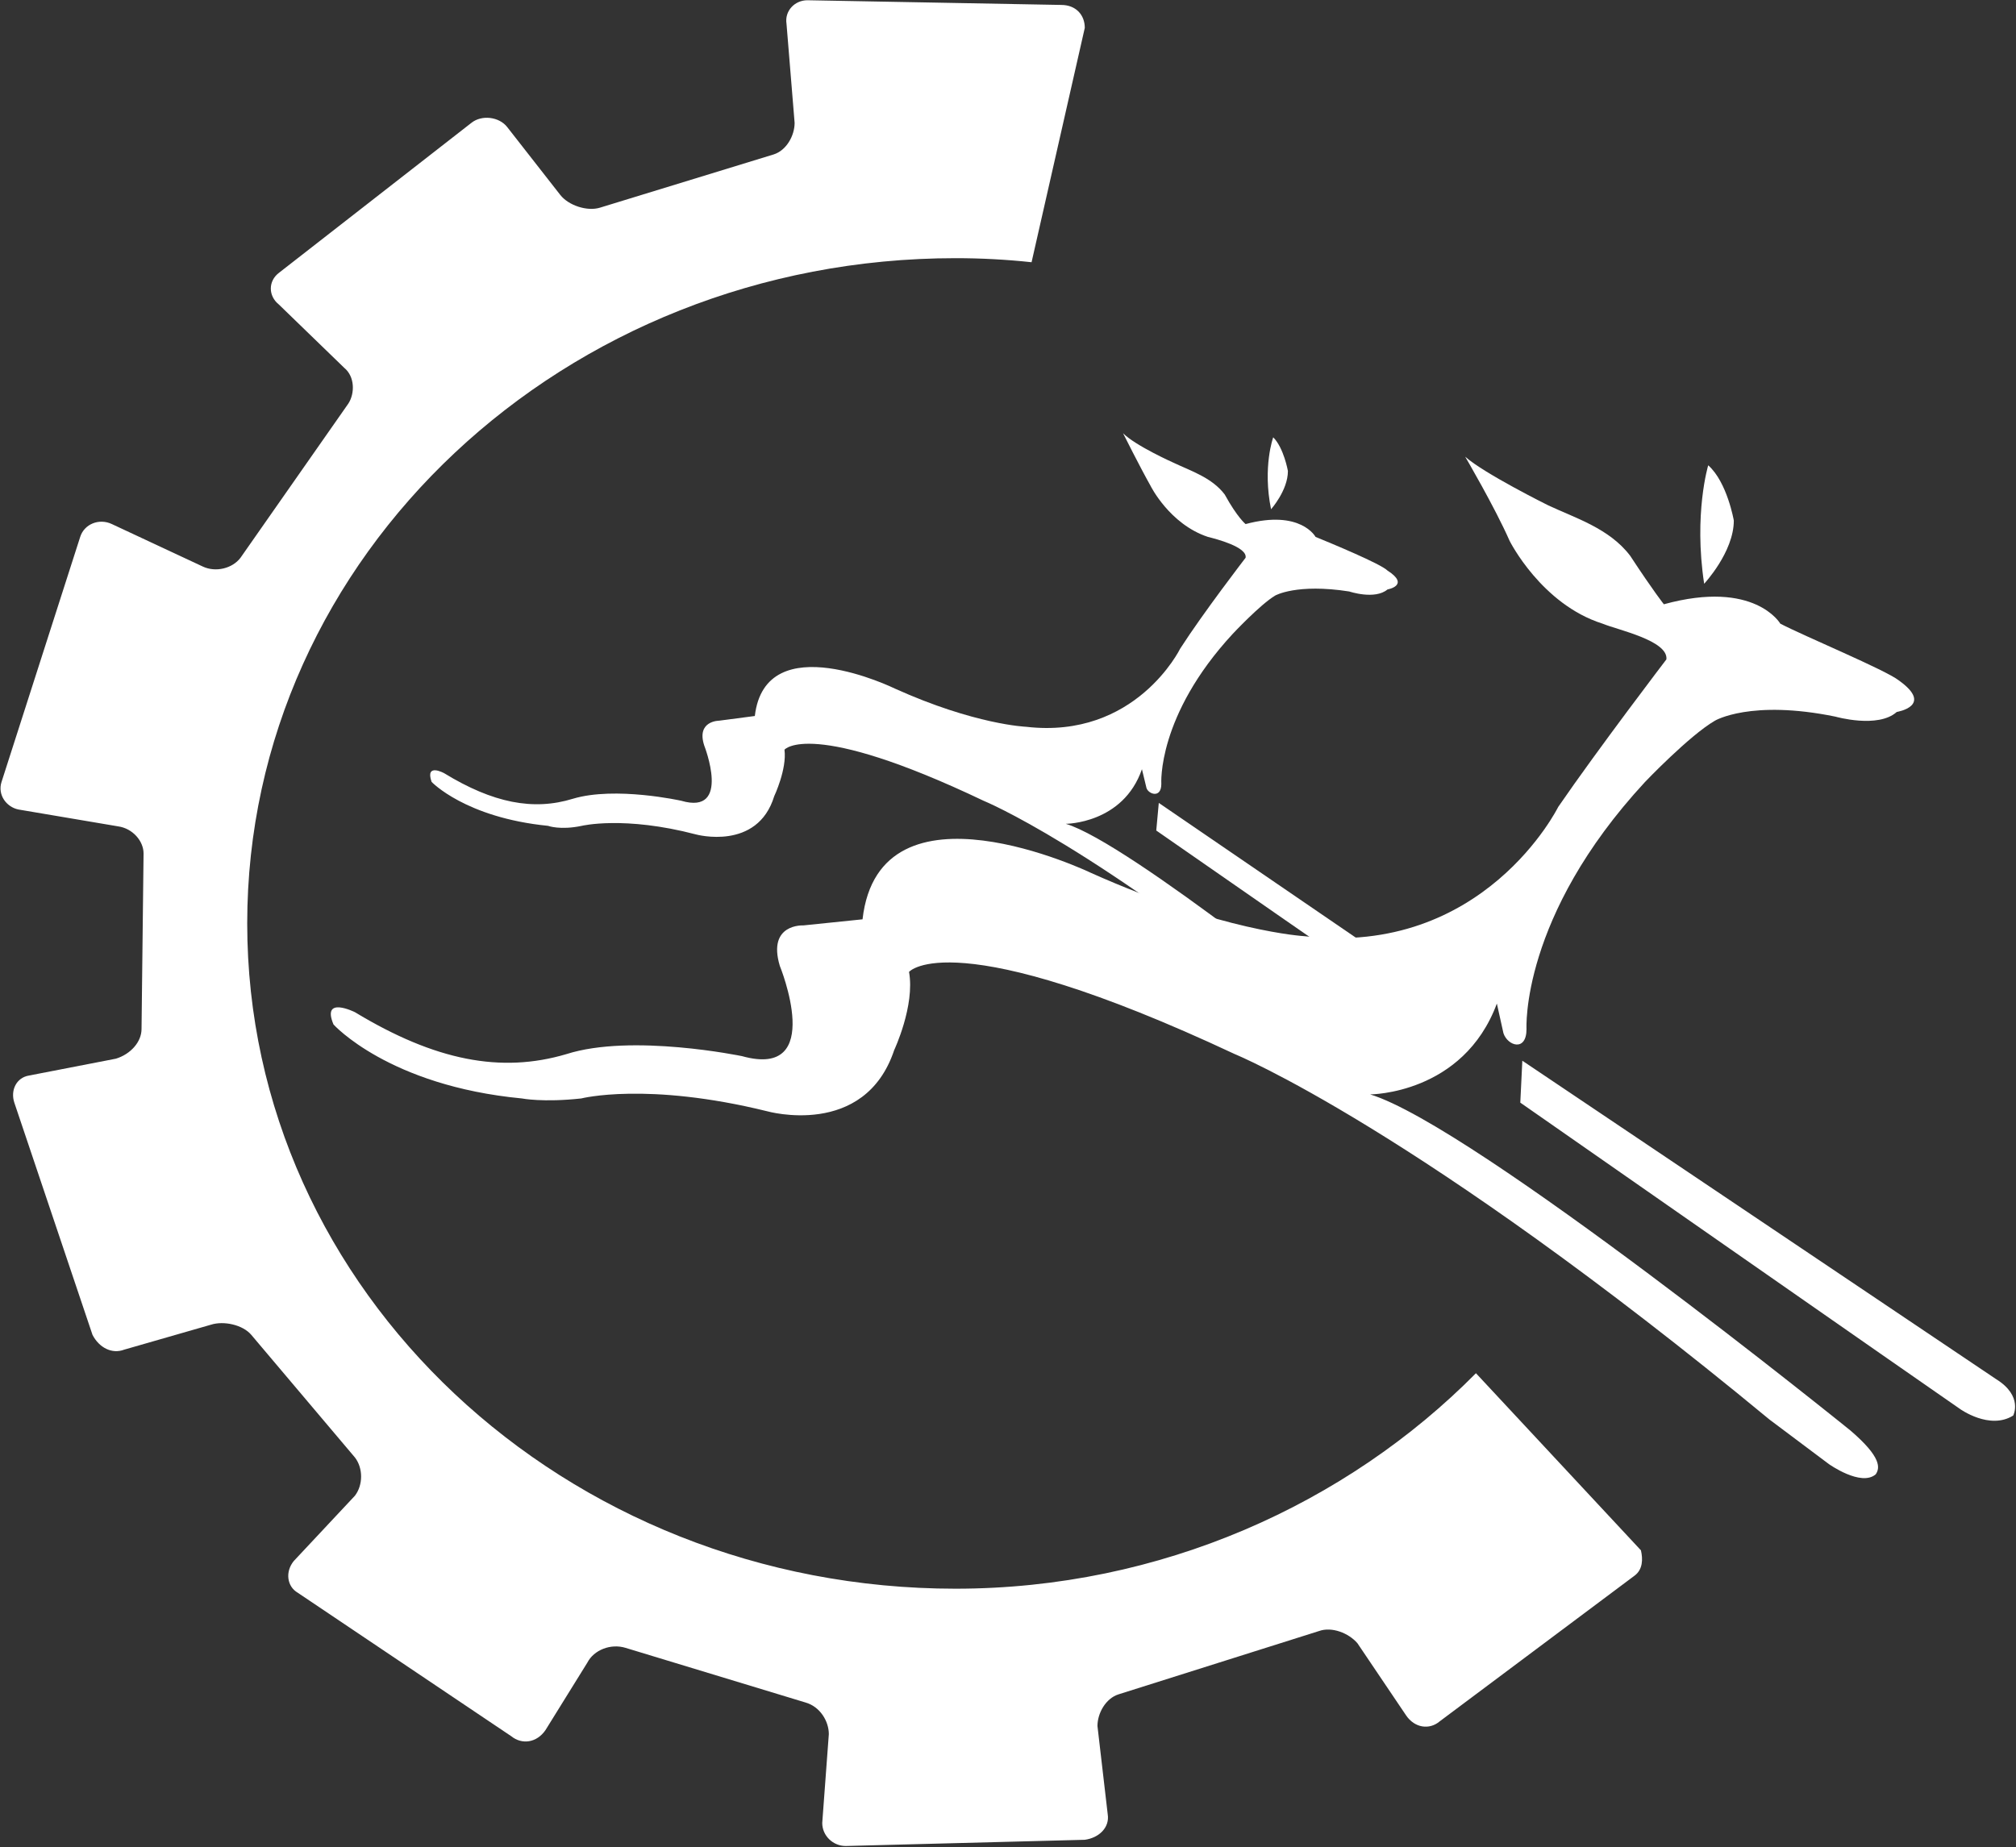
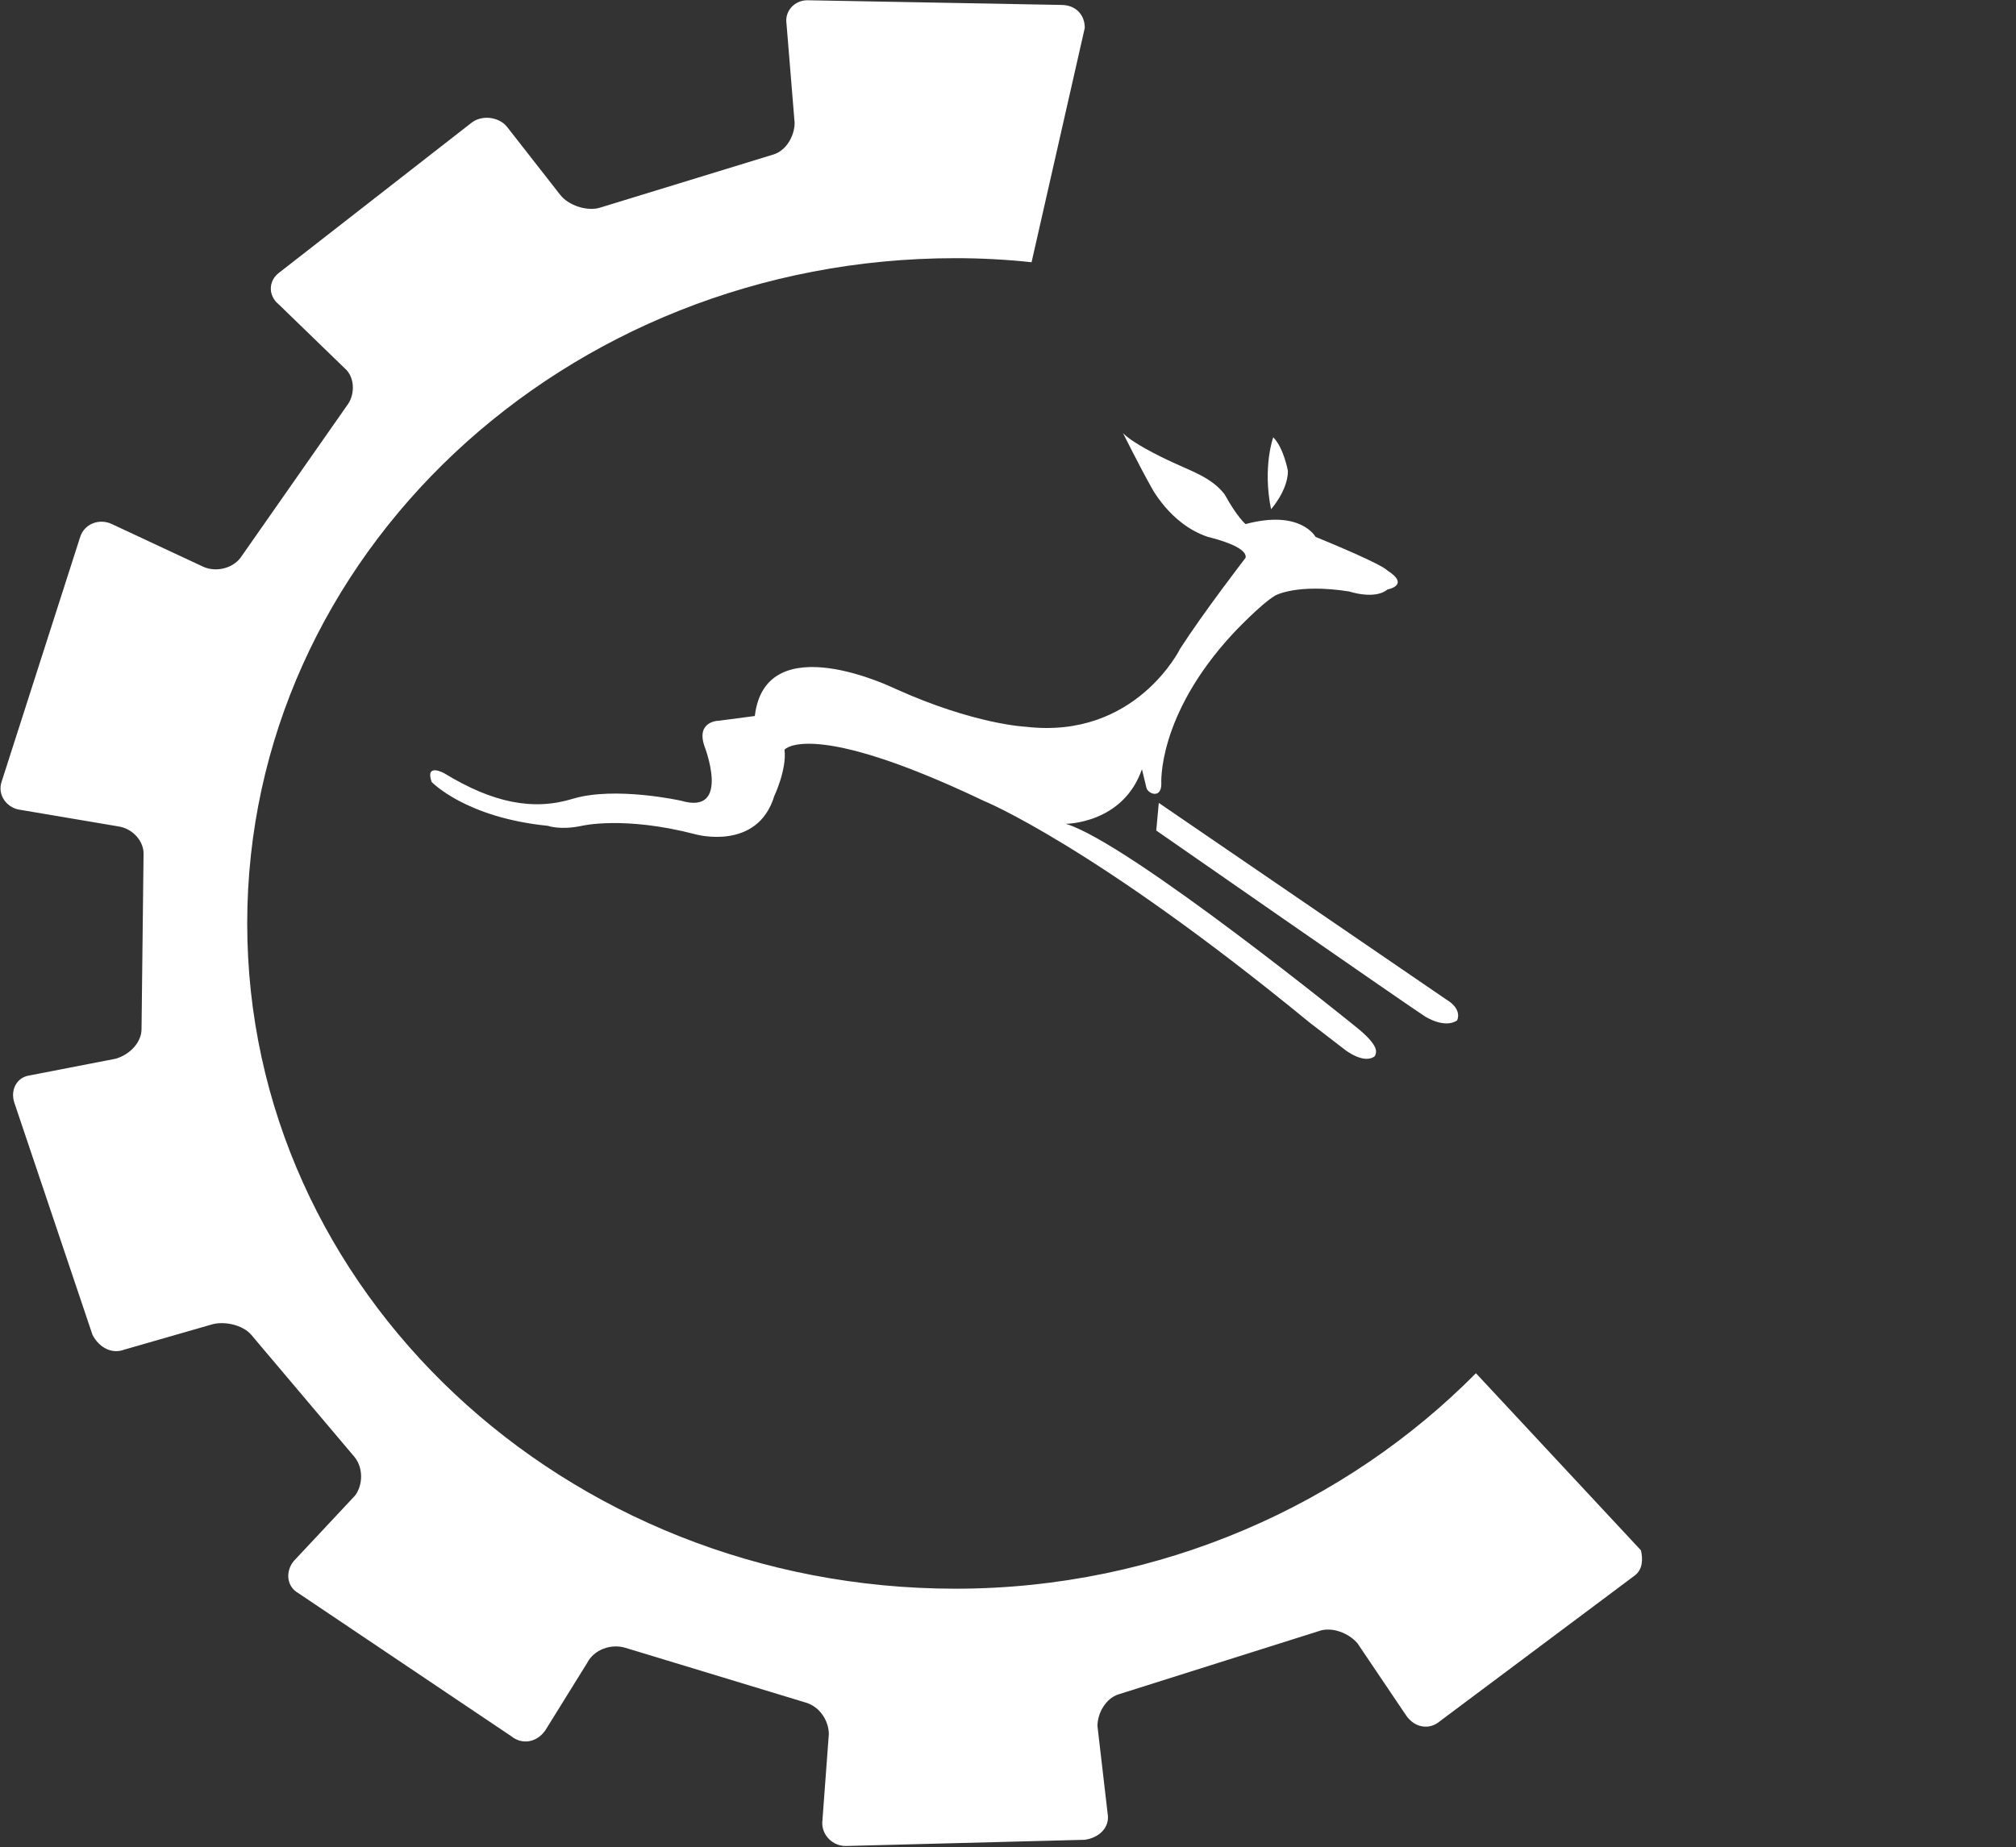
<svg xmlns="http://www.w3.org/2000/svg" version="1.2" viewBox="0 0 1591 1458" width="1591" height="1458">
  <rect x="0" y="0" width="1591" height="1458" fill="#333333" stroke="none" />
  <title>3080</title>
  <style>
		.s0 { fill: #ffffff } 
	</style>
  <g id="Clip-Path: Clip-Path: Page 1">
    <g id="Clip-Path: Page 1">
      <g id="Page 1">
-         <path id="Path 16" fill-rule="evenodd" class="s0" d="m280.1 799c63.3 38.3 115.3 48.4 166.9 33.1 51.6-16.5 138.6 1.6 138.6 1.6 66.5 18.5 29.8-71.3 29.8-71.3-10-33.5 18.6-31.9 18.6-31.9l46.7-4.8c13.3-116.9 180.2-36.7 180.2-36.7 103.6 46.4 168.5 50 168.5 50 141.8 16.5 200.3-102 200.3-102 31.8-46.3 85.4-116.5 85.4-116.5 1.6-14.9-38.7-23.3-50.4-28.2-48.3-15.3-73.3-65.3-73.3-65.3-11.7-26.6-35.1-66.5-35.1-66.5 14.9 13.3 65.3 38.3 65.3 38.3 21.4 10.1 48.4 18.2 64.9 39.9 18.5 28.2 26.6 38.3 26.6 38.3 71.7-19.7 91.9 15.3 91.9 15.3 18.5 9.7 83.4 36.7 93.5 44.8 28.2 20.1-1.6 24.9-1.6 24.9-14.9 13.3-48.4 3.7-48.4 3.7-66.9-13.7-95.1 3.2-95.1 3.2-20.2 11.7-55.2 48.4-55.2 48.4-98.4 106.4-93.5 195-93.5 195 0 18.2-14.9 13.3-18.2 3.3l-5.2-23.4c-26.6 71.7-100 71.7-100 71.7 81.9 25 378.9 265.2 378.9 265.2 25 21.4 23.4 29.8 20.1 34.7-11.6 10-37-8.1-37-8.1l-46.8-35.1c-278.5-230.1-422-288.5-422-288.5-223.6-104.8-257.1-64.9-257.1-64.9 4.8 26.6-11.7 61.7-11.7 61.7-23.4 70.1-100.3 48.3-100.3 48.3-95.1-23.4-146.7-10.1-146.7-10.1-30.3 3.3-46.8 0-46.8 0-105.2-10-148.7-58.4-148.7-58.4-9.7-23 16.9-9.7 16.9-9.7zm921.3 38.3l374.1 251.5c21.3 13.3 13.3 28.6 13.3 28.6-18.6 11.7-42-5.2-42-5.2-21.7-14.9-347-241.8-347-241.8zm143.5-376.5c-8.4-55.2 3.2-93.5 3.2-93.5 15 13.3 20.2 43.6 20.2 43.6 0 24.9-23.4 49.9-23.4 49.9z" />
        <path id="Path 17" fill-rule="evenodd" class="s0" d="m1164.8 1084l130.2 139.8c1.6 6.9 1.6 15.3-5.3 20.2l-153.5 114.8c-8.1 6.9-19.8 5.3-26.6-4.8l-38.3-56.8c-6.9-8.1-20.2-13.3-30.3-9.7l-158.3 50c-10.1 3.2-16.6 14.9-16.6 25l8.1 69.7c1.6 10.1-6.5 18.5-18.1 20.1l-188.7 4.9c-10 0-18.5-8.1-18.5-18.2l5.2-70.1c0-10.1-6.8-21.7-18.5-25l-141.9-43.1c-11.7-3.6-25 1.6-30.2 11.7l-33 53.2c-6.9 10.1-18.6 11.7-27.1 4.8l-168.4-113.2c-8.5-4.9-10.1-16.5-3.2-25l48.3-51.6c6.5-8.5 6.5-21.8 0-30.2l-81.8-96.8c-6.8-8-21.8-11.2-31.8-8l-68.5 19.7c-9.7 3.7-19.8-1.6-25-11.7l-61.7-183.3c-3.2-9.7 1.6-19.8 11.7-21.4l68.5-13.3c11.7-3.6 20.2-13.3 20.2-23.4l1.6-138.6c0-9.7-8.5-19.8-20.2-21.4l-78.6-13.3c-9.6-2-16.5-11.7-13.3-21.7l62.1-193.5c3.2-10.1 14.9-14.9 25-10.1l71.7 33.5c10.1 4.8 23.4 1.6 29.8-6.9l85.1-121.7c5.2-8 5.2-21.3-3.2-28.2l-51.6-50c-8.5-6.8-8.5-18.5 0-25l151.9-118.4c8.1-6.5 21.8-4.9 28.2 3.2l41.9 53.6c6.5 8.4 21.4 13.3 31.5 10.1l137-42c10.1-3.2 16.5-14.9 16.5-24.9l-6.4-78.2c-1.6-10.1 6.4-18.6 16.5-18.6l200.3 3.7c11.7 0 18.6 8 18.6 18.1l-42 185q-29.8-3.2-60-3.2c-308.7 0-559 234.9-559 525.1 0 290.2 250.3 525.2 559 525.2 162 0 308.7-67 410.7-170.1zm-250.3-450.2l226.9 155.2c13.3 8 8.5 16.5 8.5 16.5-10.1 6.8-25.4-3.2-25.4-3.2-13.3-8.5-212-146.7-212-146.7zm-563.9-23.4c38.3 23.4 70.2 29.8 101.6 20.1 33.5-10 85.4 1.6 85.4 1.6 39.9 11.7 18.2-43.5 18.2-43.5-6.5-19.7 11.7-19.7 11.7-19.7l28.2-3.7c8.4-71.7 110.4-21.7 110.4-21.7 63.3 28.6 103.6 30.2 103.6 30.2 86.6 10.1 121.7-61.7 121.7-61.7 18.1-28.2 51.6-71.7 51.6-71.7 1.6-8.5-23.4-14.9-29.8-16.5-30.3-10.1-45.2-40.3-45.2-40.3-8.4-14.9-21.7-41.5-21.7-41.5 10 10 39.9 23.3 39.9 23.3 13.7 6.5 30.2 11.7 40.3 25 10 18.2 16.5 23.4 16.5 23.4 43.5-11.7 55.2 10.1 55.2 10.1 11.7 4.8 51.6 21.3 56.8 26.6 18.2 11.7 0 14.9 0 14.9-10 8.4-30.2 1.6-30.2 1.6-41.5-6.5-58.4 3.2-58.4 3.2-11.7 6.9-33.5 30.2-33.5 30.2-60 64.9-56.4 118.5-56.4 118.5 0 11.7-10.1 8.1-11.7 3.3l-3.6-14.9c-14.9 43.1-60.1 43.1-60.1 43.1 50 14.9 230.6 161.6 230.6 161.6 16.5 13.7 14.9 18.5 13.3 21.8-8.5 6.8-23.4-4.9-23.4-4.9l-28.2-21.7c-170.5-139.9-257.2-175-257.2-175-137-65.3-157.1-40.3-157.1-40.3 2 15.4-8.1 36.7-8.1 36.7-13.3 43.5-61.7 30.2-61.7 30.2-56.8-14.9-90.2-6.8-90.2-6.8-17 3.6-26.6 0-26.6 0-65.3-6.5-91.9-34.7-91.9-34.7-5.3-15.3 10-6.8 10-6.8zm652.5-208.4c-6.8-33.4 1.7-56.8 1.7-56.8 8.4 8.4 11.6 26.6 11.6 26.6 0 15.3-13.3 30.2-13.3 30.2z" />
      </g>
    </g>
  </g>
</svg>